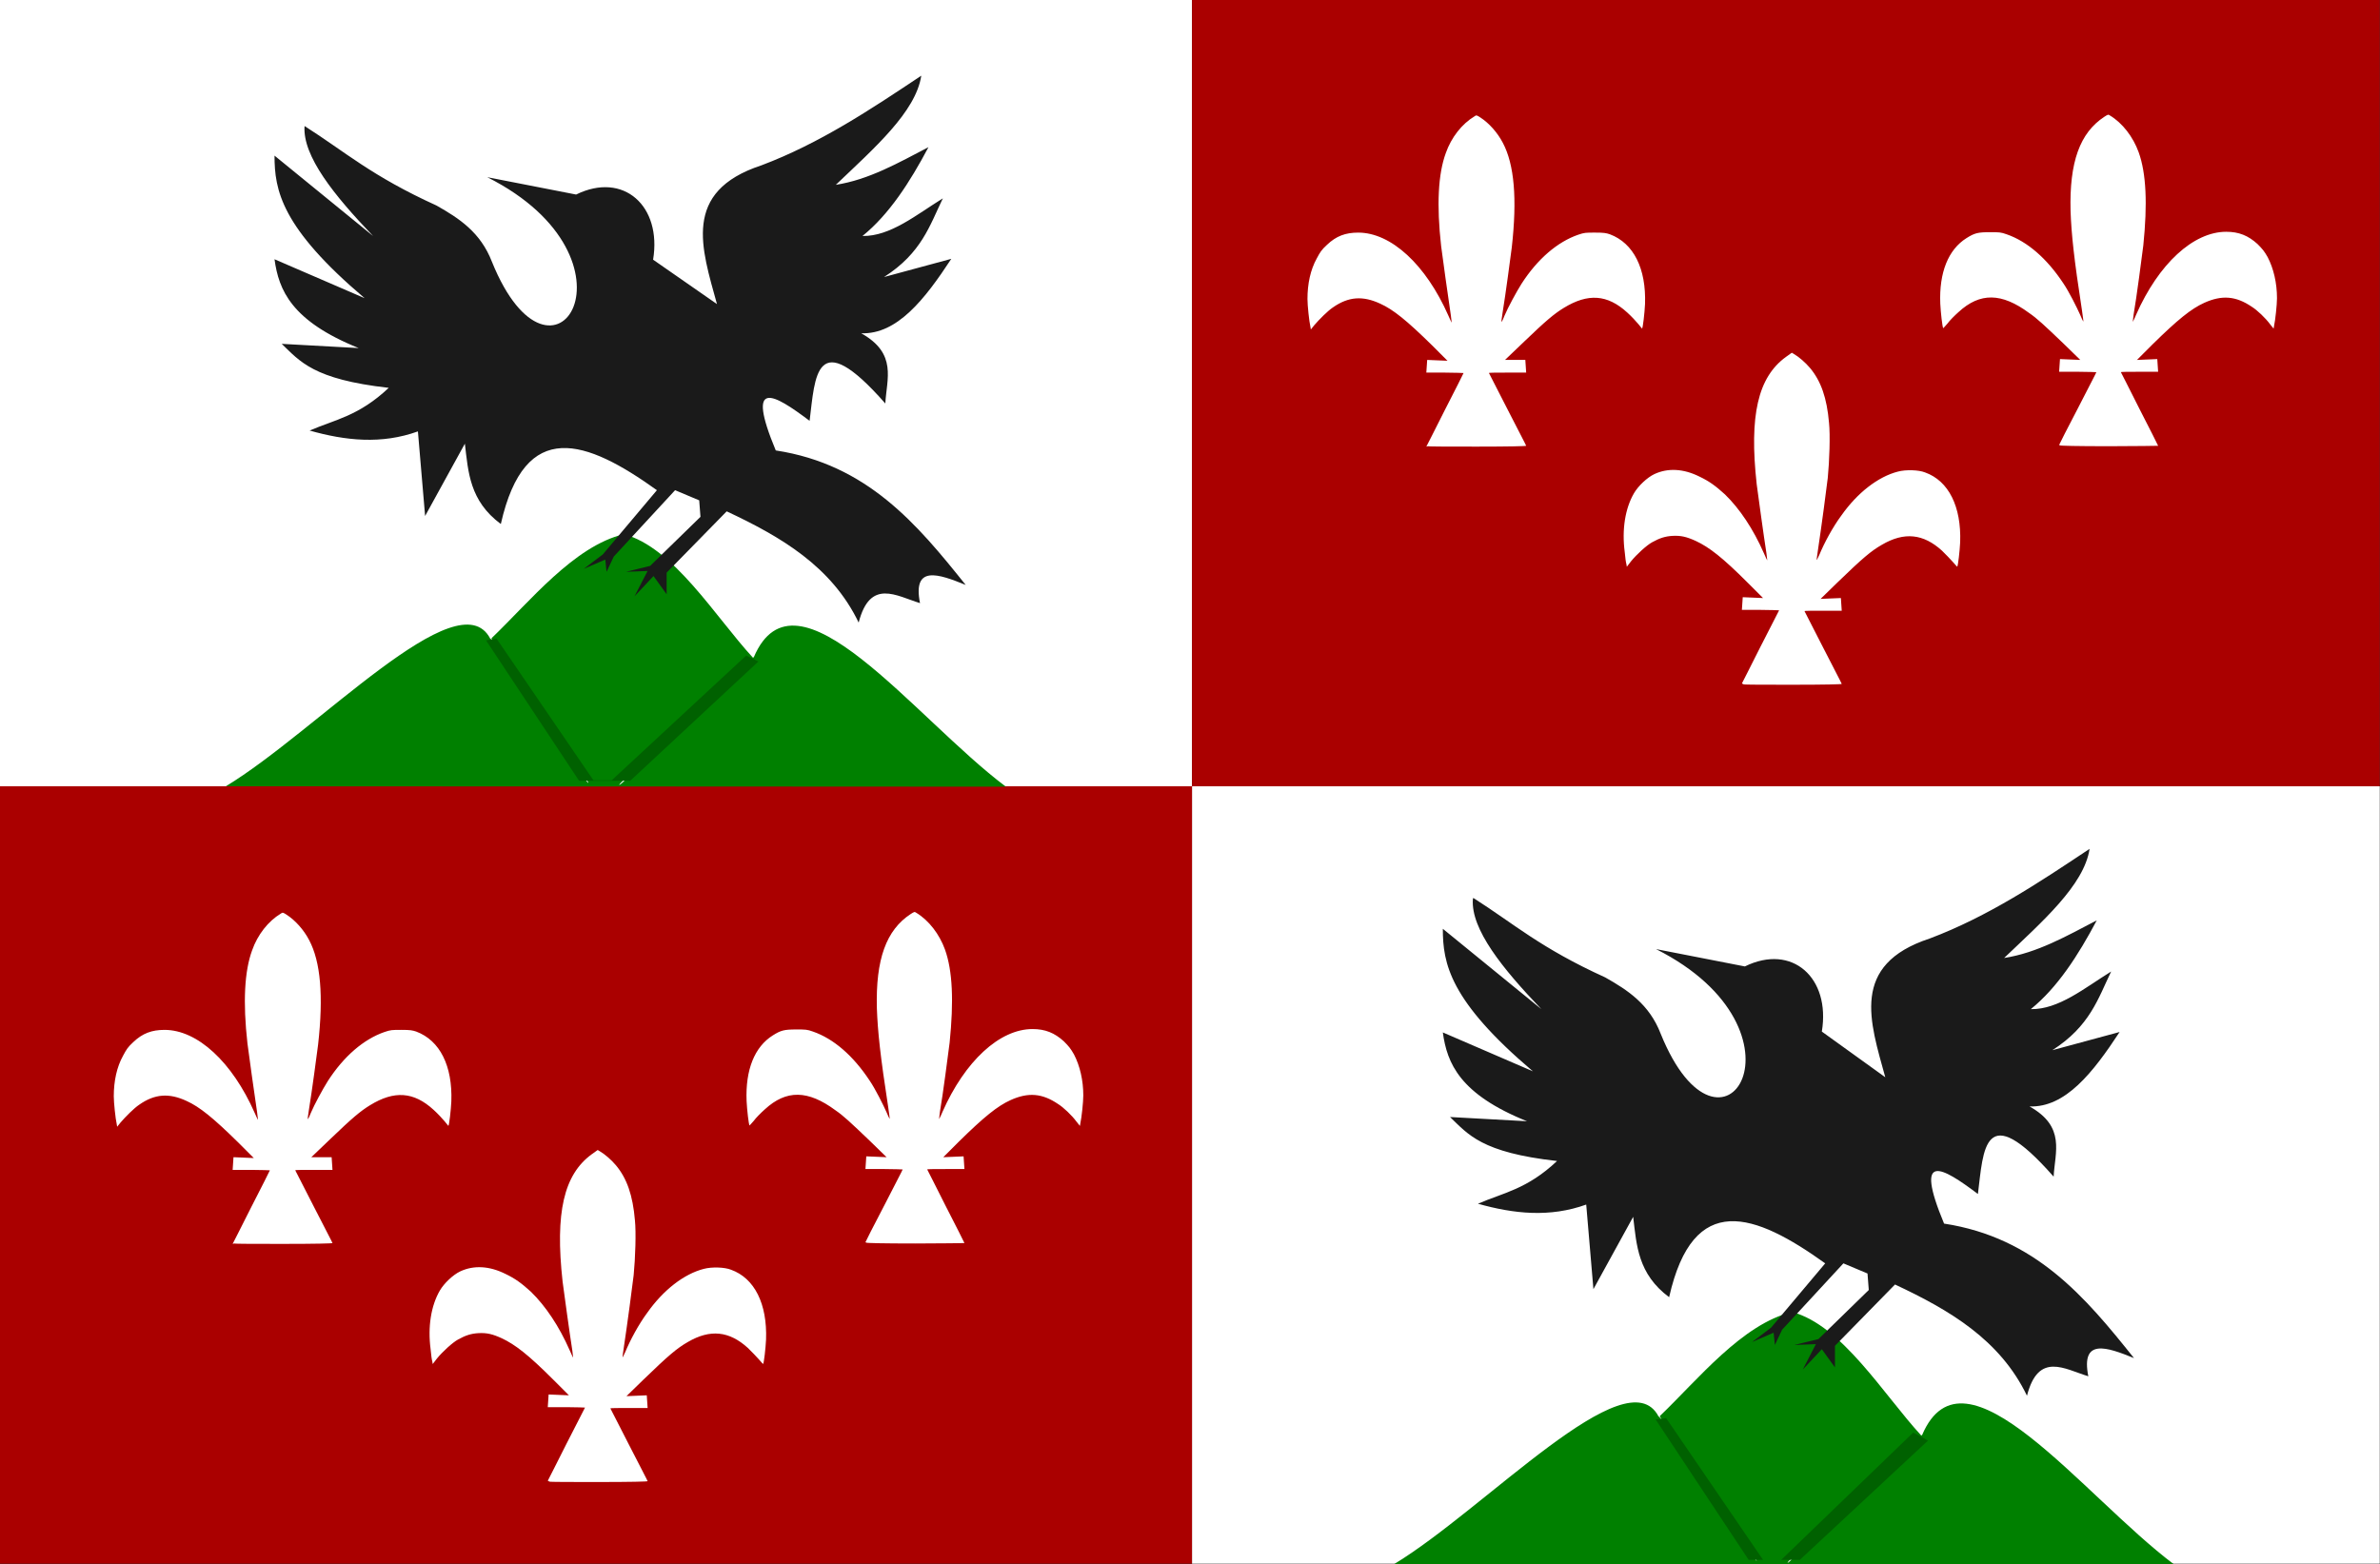
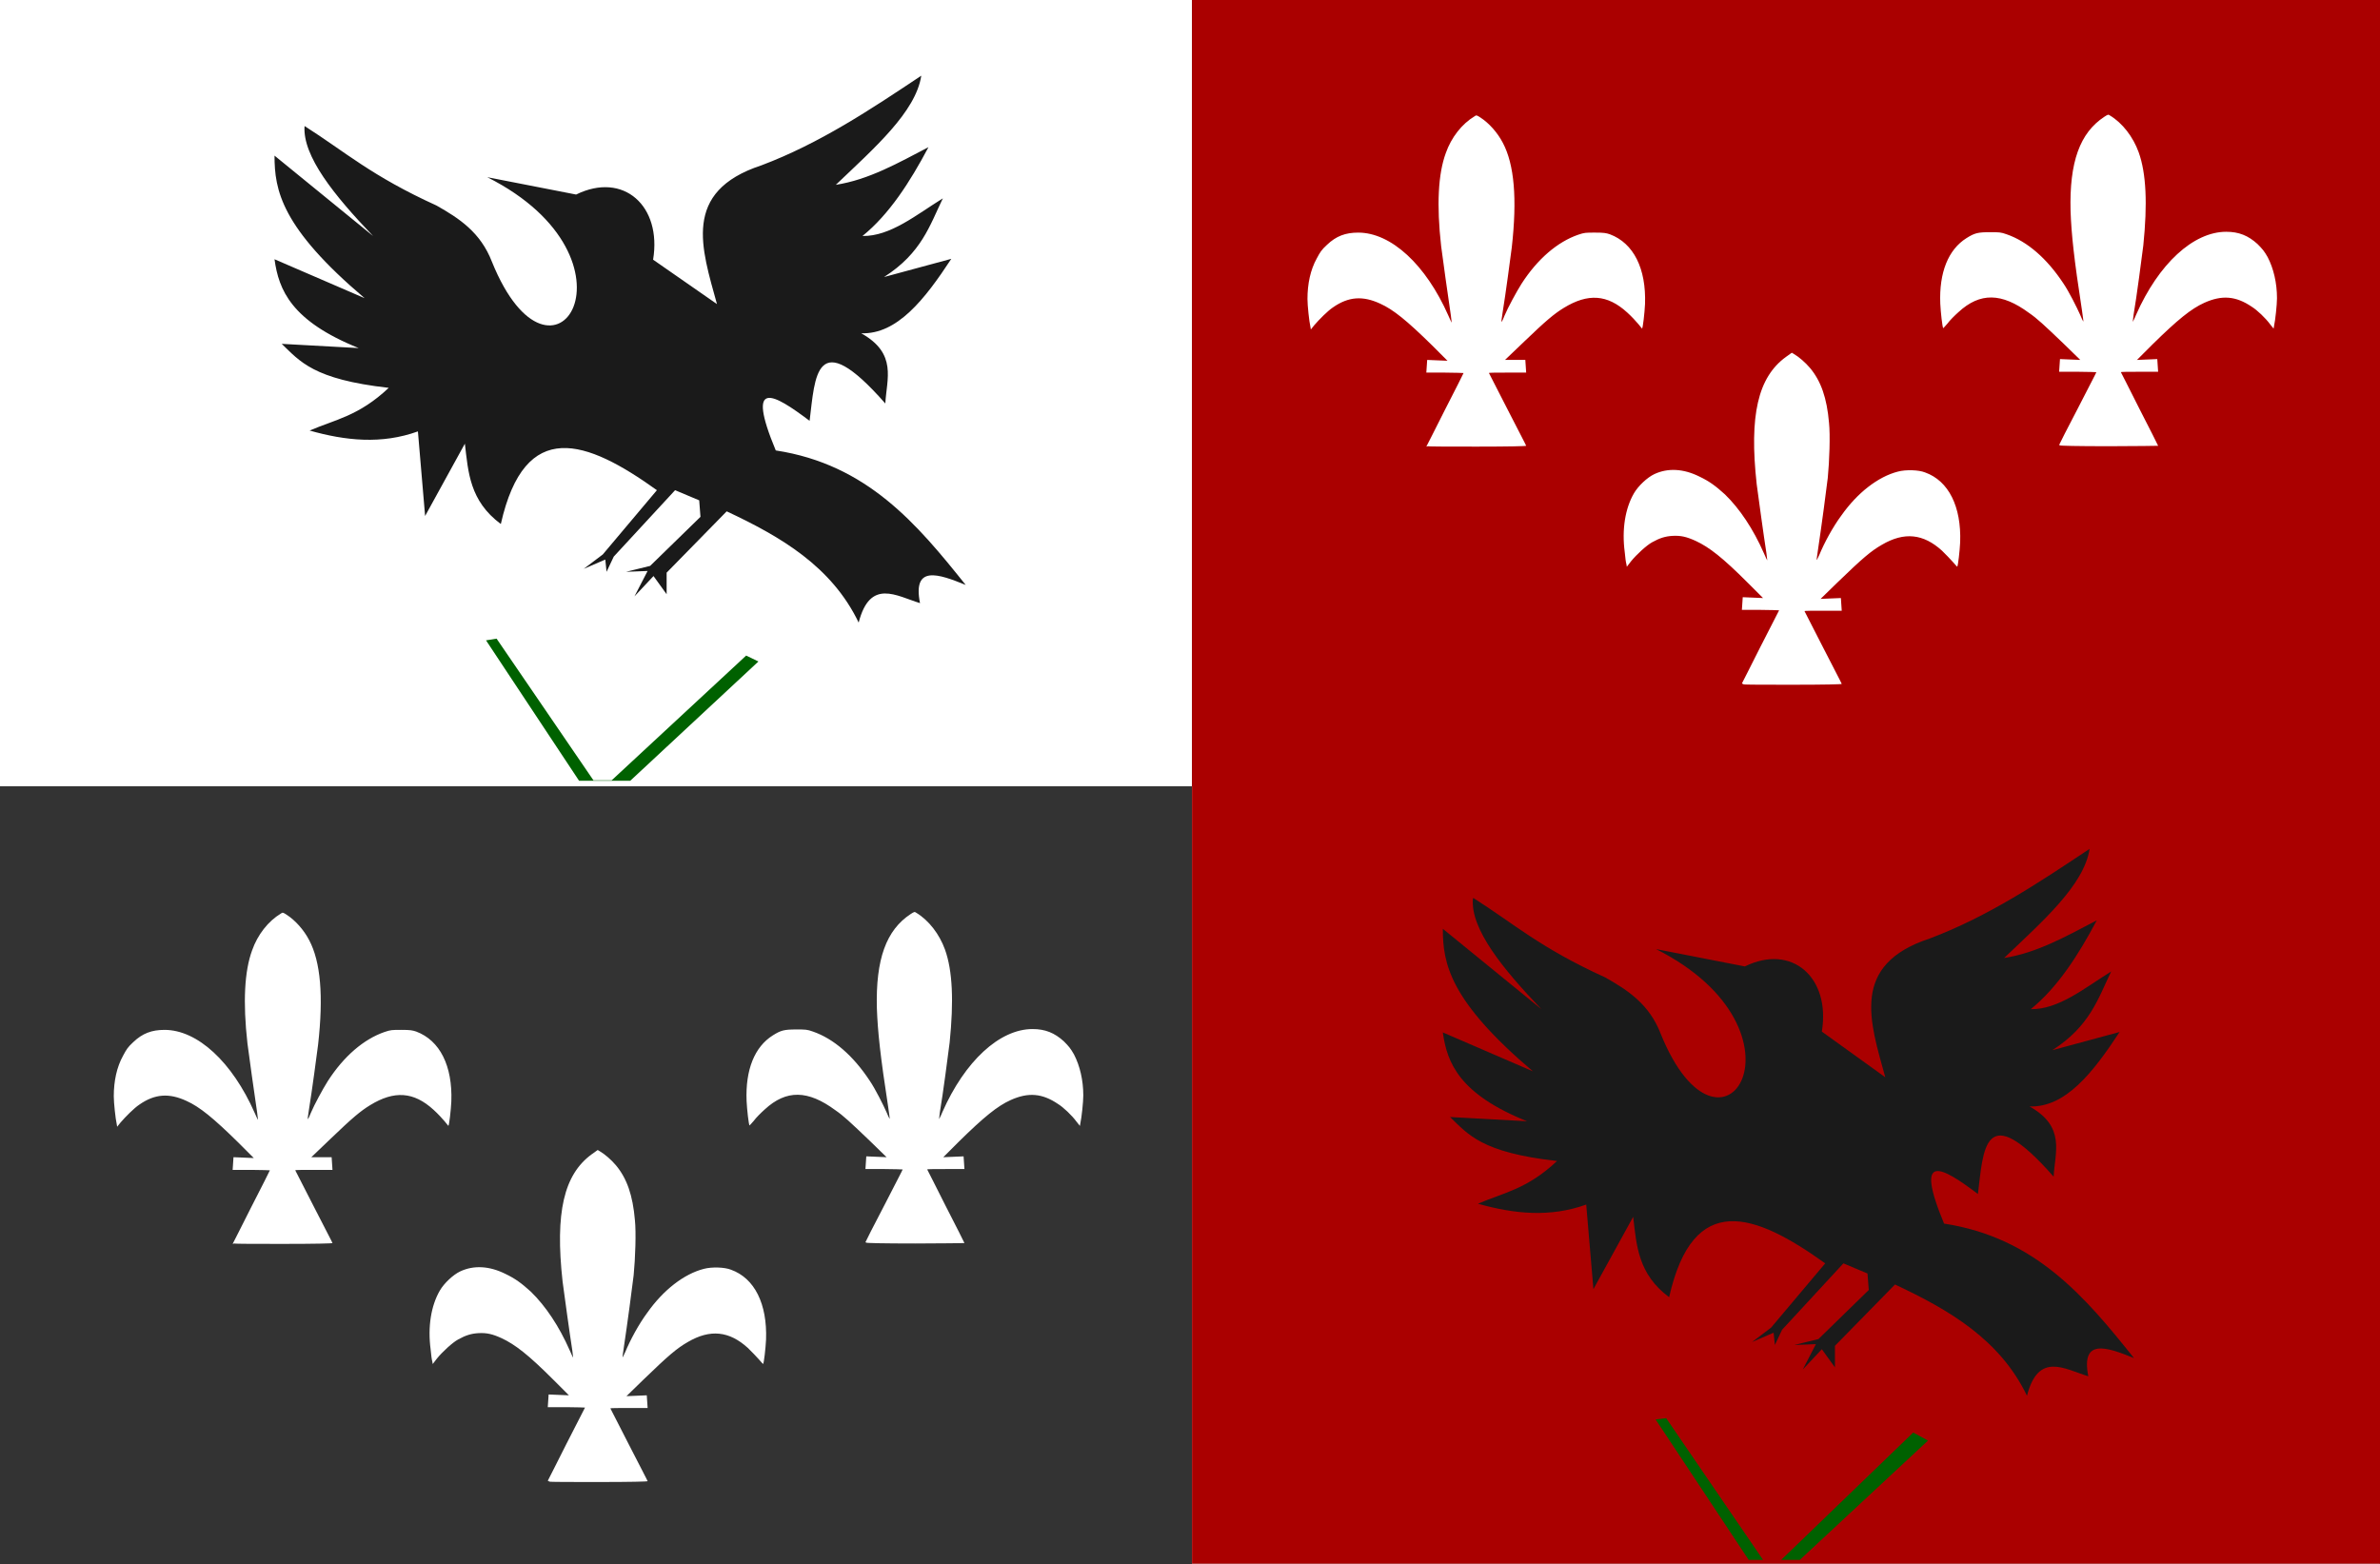
<svg xmlns="http://www.w3.org/2000/svg" height="369.774" width="562.655">
  <rect width="100%" height="100%" fill="#333333" stroke="none" />
  <g transform="translate(149.899 -238.904)">
    <path d="m-149.9 238.9v185.9h281.8v183.8h280.8v-183.8h-280.8v-185.9z" fill="#fff" />
-     <path d="m131.9 238.9v185.9h-281.8v183.8h281.8v-183.8h280.8v-185.9z" fill="#a00" />
-     <path d="m-96.5 424.8c21.5-13 55-49.3 62.5-34.9.5-.5 22.6 34.6 23.2 34.1.4-.4-23.3-33.9-22.9-34.2 9-8.6 19.5-21.8 31.3-24.6 11.8 3.2 21.5 19.4 30.5 29.2.5.5-32.1 29.6-31.6 30.1.4.4 31.4-30.6 31.8-30.2 10-23.5 38 14.4 59.6 30.6z" fill="#008000" />
+     <path d="m131.9 238.9v185.9v183.8h281.8v-183.8h280.8v-185.9z" fill="#a00" />
    <path d="m-77.9 268.7c-.5 7.1 7 16.4 16.2 26l-23.3-19c0 8.2 1.6 17 21.3 33.7l-21.3-9.2c1 7.3 4 14.6 19.9 21l-18.2-1c4.3 4.1 7.4 8.4 25.3 10.4-7.1 6.7-12.7 7.5-18.7 10.1 8.5 2.4 17 3.3 25.6.2l1.7 20 9.4-17.1c.8 6.7 1.1 13.5 8.5 19 5.7-25.3 20.3-19.9 36.9-8l-12.8 15.2-4.5 3.4 5.1-2.2.3 2.9 1.7-3.6 14.5-15.7 5.7 2.4.3 3.9-11.9 11.6-5.7 1.4 5.1-.2-3.1 6 4.5-4.8 3.1 4.3v-5.1l14.2-14.5c12.8 6 24.8 13 31.2 26.3 2.7-10.5 8.9-6.3 14.5-4.6-1.8-9.1 4.4-6.9 10.8-4.3-11.5-14.4-23.3-28.5-44.9-31.8-7.2-17.3-.5-13.4 8-7 1.3-10.3 1.3-23 17.9-4.1.3-5.8 2.9-11.8-5.7-16.6 8.5.3 15-8 21.3-17.6l-15.9 4.3c8.9-5.7 10.8-12.2 13.9-18.6-6.3 3.9-12.4 9-19 8.9 6.3-5.1 11.2-12.7 15.6-21-7.1 3.7-14.1 7.7-21.9 8.9 9-8.6 18.9-17.2 20.2-25.8-12 8-24 16-37.8 21.2-18.9 6.2-14.1 19.7-10.5 32.8l-15.1-10.5c2.1-12.7-7-20.9-18.2-15.4l-21-4.1c38.5 19.4 15.5 55.6 1.1 20-2.7-7-7.8-10.3-13.1-13.3-15.4-7-21.6-12.7-31.2-18.8z" fill="#1a1a1a" />
-     <path d="m179.7 608.7c21.5-13 55-49.3 62.5-34.9.5-.5 22.6 34.6 23.2 34.1.4-.4-23.3-33.9-22.9-34.2 9-8.6 19.5-21.8 31.3-24.6 11.8 3.2 21.5 19.4 30.5 29.2.5.5-32.1 29.6-31.6 30.1.4.4 31.4-30.6 31.8-30.2 10-23.5 38 14.4 59.6 30.6z" fill="#008000" />
    <path d="m198.3 451.5c-.5 7.1 7 16.4 16.2 26l-23.3-19c0 8.2 1.6 17 21.3 33.7l-21.3-9.2c1 7.3 4 14.6 19.9 21l-18.2-1c4.3 4.1 7.4 8.4 25.3 10.4-7.1 6.7-12.7 7.5-18.7 10.1 8.5 2.4 17 3.3 25.6.2l1.7 20 9.4-17.1c.8 6.7 1.1 13.5 8.5 19 5.7-25.3 20.3-19.9 36.9-8l-12.8 15.2-4.5 3.4 5.1-2.2.3 2.9 1.7-3.6 14.5-15.7 5.7 2.4.3 3.9-11.9 11.6-5.7 1.4 5.1-.2-3.1 6 4.5-4.8 3.1 4.3v-5.1l14.2-14.5c12.8 6 24.8 13 31.2 26.3 2.7-10.5 8.9-6.3 14.5-4.6-1.8-9.1 4.4-6.9 10.8-4.3-11.5-14.4-23.3-28.5-44.9-31.8-7.2-17.3-.5-13.4 8-7 1.3-10.3 1.3-23 17.9-4.1.3-5.8 2.9-11.8-5.7-16.6 8.5.3 15-8 21.3-17.6l-15.9 4.3c8.9-5.7 10.8-12.2 13.9-18.6-6.3 3.9-12.4 9-19 8.9 6.3-5.1 11.2-12.7 15.6-21-7.1 3.7-14.1 7.7-21.9 8.9 9-8.6 18.9-17.2 20.2-25.8-12 8-24 16-37.8 21.2-18.9 6.2-14.1 19.7-10.5 32.8l-15-10.8c2.1-12.7-7-20.9-18.2-15.4l-21-4.1c38.5 19.4 15.5 55.6 1.1 20-2.7-7-7.8-10.3-13.1-13.3-15.4-7-21.6-12.7-31.2-18.8z" fill="#1a1a1a" />
    <path d="m-35 390.3 22 33.2h12.1l30.3-28.2-2.9-1.4-31.8 29.5h-4.3l-22.9-33.5z" fill="#006100" />
    <path d="m241.5 574.5 22 33.2h12.1l30.3-28.2-3.5-1.9-31.2 30.1h-4.3l-22.9-33.5z" fill="#006100" />
    <g fill="#fff">
      <path d="m261.9 400.5s2-3.9 4.4-8.7c2.4-4.7 4.4-8.6 4.4-8.6s-2-.1-4.4-.1h-4.4l.1-1.5.1-1.5 2.4.1 2.4.1-3.7-3.7c-5.9-5.9-9-8.3-12.2-9.8-2.2-1-3.5-1.3-5.5-1.2-1.7.1-3 .5-4.8 1.5-1.3.7-3.7 2.9-5 4.5l-1 1.3-.1-.6c-.1-.3-.3-1.6-.4-2.9-.7-5.3.1-10.3 2.2-13.9 1-1.7 3.1-3.7 4.8-4.5 3.2-1.5 6.9-1.3 10.7.6 2.3 1.1 3.8 2.2 6 4.2 3.5 3.4 6.7 8.2 9.2 13.9.4 1 .8 1.7.8 1.7s-.1-.8-.2-1.7c-.6-3.8-2-14-2.3-16.3-1.8-16.3.3-25.3 6.9-30.1l1.4-1 .5.3c1.2.7 2.7 2 3.8 3.3 2.6 3.1 4 7.1 4.5 13 .3 2.8.1 9-.3 13-.3 2.6-1.5 11.6-2.3 16.9-.2 1.5-.4 2.6-.3 2.5s.3-.6.6-1.2c1.2-2.9 3.2-6.6 5.2-9.3 3.8-5.4 8.7-9.2 13.4-10.4 1.9-.5 4.9-.4 6.4.2 5.6 2 8.6 8.1 8.3 16.5-.1 2.1-.5 5.6-.7 5.8 0 0-.5-.5-1-1.1s-1.7-1.8-2.6-2.7c-4.4-4-8.9-4.5-14.2-1.4-2.6 1.5-4.5 3.1-10.6 9l-3.9 3.8 2.4-.1 2.4-.1.1 1.5.1 1.5h-4.4c-2.4 0-4.4 0-4.4.1 0 0 2 3.9 4.4 8.6s4.4 8.5 4.4 8.6-4 .2-11.6.2c-6.4 0-11.6 0-11.6-.1zm-74.6-56s2-3.9 4.4-8.7c2.4-4.7 4.4-8.6 4.4-8.7 0 0-2-.1-4.4-.1h-4.4l.1-1.5.1-1.5 2.4.1 2.4.1-3.7-3.7c-5.9-5.8-9.1-8.4-12.2-9.8-4.1-1.9-7.5-1.7-11.2.9-1.2.8-3.2 2.8-4.4 4.2l-.8 1-.1-.6c-.3-1.3-.7-5.1-.7-6.6 0-3.6.7-6.9 2.2-9.6.8-1.5 1.1-2 2.4-3.2 2.2-2.1 4.4-2.9 7.4-2.9 7.8 0 16 7.6 21.3 19.6.4 1 .8 1.7.8 1.7s-.1-.8-.2-1.7c-.6-4-2-14-2.3-16.4-1.1-9.8-.7-17.1 1.1-22 1.3-3.7 3.8-6.9 6.8-8.7.4-.3.5-.3 1.4.3 2 1.3 4 3.5 5.3 6 2.7 5.1 3.4 13.2 2.1 24.7-.3 2.3-1.4 10.7-2.2 15.6-.2 1.2-.3 2.1-.2 2s.4-.7.7-1.5c.8-1.9 2.8-5.6 4-7.5 3.8-5.9 8.5-9.9 13.4-11.6 1.5-.5 1.7-.5 4-.5 2.1 0 2.6.1 3.5.4 5.6 2.1 8.6 8.1 8.3 16.5-.1 2.1-.5 5.6-.7 5.8 0 0-.4-.5-.9-1.1s-1.6-1.8-2.6-2.7c-4.7-4.3-9.3-4.6-15-1.1-2.3 1.4-4.3 3.1-9.3 7.9l-4.6 4.4h2.4 2.4l.1 1.5.1 1.5h-4.4c-2.4 0-4.4 0-4.4.1 0 0 2 3.9 4.4 8.6s4.4 8.5 4.4 8.6-4 .2-11.6.2c-6.4 0-11.6 0-11.6-.1zm149.6-.4c0-.1 2-4 4.4-8.6 2.4-4.7 4.4-8.5 4.4-8.6 0 0-2-.1-4.4-.1h-4.4l.1-1.5.1-1.5 2.4.1 2.4.1-3.9-3.8c-4.7-4.5-6.3-6-8.2-7.3-6.5-4.8-11.6-4.9-16.7-.2-.9.8-2.1 2-2.6 2.7-.5.6-1 1.1-1 1.1-.2-.2-.6-3.7-.7-5.8-.3-7.4 1.9-12.8 6.2-15.5 1.9-1.2 2.7-1.4 5.5-1.4 2.3 0 2.6 0 4 .5 4.9 1.7 9.5 5.7 13.4 11.6 1.3 1.9 3.2 5.7 4 7.5.3.7.6 1.4.7 1.5s-.1-1.1-.3-2.6c-1.9-12.3-2.5-18-2.7-23.5-.3-11.6 2.2-18.5 8-22.3.8-.5.9-.6 1.3-.3 3 1.8 5.5 5.1 6.8 8.7 1.8 5 2.1 12.2 1.1 22-.3 2.4-1.6 12.4-2.3 16.4-.1.9-.2 1.6-.2 1.7 0 0 .4-.7.8-1.7 5.3-12 13.5-19.6 21.3-19.6 3 0 5.2.9 7.4 2.9 1.2 1.2 1.6 1.7 2.4 3.1 1.4 2.7 2.2 6.1 2.2 9.7 0 1.5-.4 5.3-.7 6.6l-.1.6-.8-1c-1.1-1.5-3.1-3.4-4.4-4.2-3.7-2.5-7-2.8-11.2-.9-3.1 1.4-6.3 4-12.2 9.8l-3.7 3.7 2.4-.1 2.4-.1.1 1.5.1 1.5h-4.4c-2.4 0-4.4 0-4.4.1 0 0 2 3.9 4.4 8.7 2.4 4.7 4.4 8.6 4.4 8.7 0 0-5.2.1-11.6.1-7.7 0-11.6-.1-11.6-.2z" />
      <path d="m-20.4 589s2-3.9 4.4-8.7c2.4-4.7 4.4-8.6 4.4-8.6s-2-.1-4.4-.1h-4.4l.1-1.5.1-1.5 2.4.1 2.4.1-3.7-3.7c-5.9-5.9-9-8.3-12.2-9.8-2.2-1-3.5-1.3-5.5-1.2-1.7.1-3 .5-4.8 1.5-1.3.7-3.7 2.9-5 4.5l-1 1.3-.1-.6c-.1-.3-.3-1.6-.4-2.9-.7-5.3.1-10.3 2.2-13.9 1-1.7 3.1-3.7 4.8-4.5 3.2-1.5 6.9-1.3 10.7.6 2.3 1.1 3.8 2.2 6 4.2 3.5 3.4 6.7 8.2 9.2 13.9.4 1 .8 1.7.8 1.7s-.1-.8-.2-1.7c-.6-3.8-2-14-2.3-16.3-1.8-16.3.3-25.3 6.9-30.1l1.4-1 .5.3c1.2.7 2.7 2 3.8 3.3 2.6 3.1 4 7.1 4.5 13 .3 2.8.1 9-.3 13-.3 2.6-1.5 11.6-2.3 16.9-.2 1.5-.4 2.6-.3 2.5s.3-.6.6-1.2c1.2-2.9 3.2-6.6 5.2-9.3 3.8-5.4 8.7-9.2 13.4-10.4 1.9-.5 4.9-.4 6.4.2 5.6 2 8.6 8.1 8.3 16.5-.1 2.1-.5 5.6-.7 5.8 0 0-.5-.5-1-1.1s-1.7-1.8-2.6-2.7c-4.4-4-8.9-4.5-14.2-1.4-2.6 1.5-4.5 3.1-10.6 9l-3.9 3.8 2.4-.1 2.4-.1.1 1.5.1 1.5h-4.4c-2.4 0-4.4 0-4.4.1 0 0 2 3.9 4.4 8.6s4.4 8.5 4.4 8.6-4 .2-11.6.2c-6.4 0-11.6 0-11.6-.1zm-74.5-56s2-3.9 4.4-8.7c2.4-4.7 4.4-8.6 4.4-8.7 0 0-2-.1-4.4-.1h-4.4l.1-1.5.1-1.5 2.4.1 2.4.1-3.7-3.7c-5.9-5.8-9.1-8.4-12.2-9.8-4.1-1.9-7.5-1.7-11.2.9-1.2.8-3.2 2.8-4.4 4.2l-.8 1-.1-.6c-.3-1.3-.7-5.1-.7-6.6 0-3.6.7-6.9 2.2-9.6.8-1.5 1.1-2 2.4-3.2 2.2-2.1 4.4-2.9 7.4-2.9 7.8 0 16 7.6 21.3 19.6.4 1 .8 1.7.8 1.7s-.1-.8-.2-1.7c-.6-4-2-14-2.3-16.4-1.1-9.8-.7-17.1 1.1-22 1.3-3.7 3.8-6.9 6.8-8.7.4-.3.5-.3 1.4.3 2 1.3 4 3.5 5.3 6 2.7 5.1 3.4 13.2 2.1 24.7-.3 2.3-1.4 10.7-2.2 15.6-.2 1.2-.3 2.1-.2 2s.4-.7.7-1.5c.8-1.9 2.8-5.6 4-7.5 3.8-5.9 8.5-9.9 13.4-11.6 1.5-.5 1.7-.5 4-.5 2.1 0 2.6.1 3.5.4 5.6 2.1 8.6 8.1 8.3 16.5-.1 2.1-.5 5.6-.7 5.8 0 0-.4-.5-.9-1.1s-1.6-1.8-2.6-2.7c-4.7-4.3-9.3-4.6-15-1.1-2.3 1.4-4.3 3.1-9.3 7.9l-4.6 4.4h2.4 2.4l.1 1.5.1 1.5h-4.4c-2.4 0-4.4 0-4.4.1 0 0 2 3.9 4.4 8.6s4.4 8.5 4.4 8.6-4 .2-11.6.2c-6.4 0-11.6 0-11.6-.1zm149.6-.4c0-.1 2-4 4.4-8.6 2.4-4.7 4.4-8.5 4.4-8.6 0 0-2-.1-4.4-.1h-4.4l.1-1.5.1-1.5 2.4.1 2.4.1-3.9-3.8c-4.7-4.5-6.3-6-8.2-7.3-6.5-4.8-11.6-4.9-16.7-.2-.9.8-2.1 2-2.6 2.7-.5.6-1 1.1-1 1.1-.2-.2-.6-3.7-.7-5.8-.3-7.4 1.9-12.8 6.2-15.5 1.9-1.2 2.7-1.4 5.5-1.4 2.3 0 2.6 0 4 .5 4.9 1.7 9.5 5.7 13.4 11.6 1.3 1.9 3.2 5.7 4 7.5.3.7.6 1.4.7 1.5s-.1-1.1-.3-2.6c-1.9-12.3-2.5-18-2.7-23.5-.3-11.6 2.2-18.5 8-22.3.8-.5.9-.6 1.3-.3 3 1.8 5.5 5.1 6.8 8.7 1.8 5 2.1 12.2 1.1 22-.3 2.4-1.6 12.4-2.3 16.4-.1.9-.2 1.6-.2 1.7 0 0 .4-.7.8-1.7 5.3-12 13.5-19.6 21.3-19.6 3 0 5.2.9 7.4 2.9 1.2 1.2 1.6 1.7 2.4 3.1 1.4 2.7 2.2 6.1 2.2 9.7 0 1.5-.4 5.3-.7 6.6l-.1.6-.8-1c-1.1-1.5-3.1-3.4-4.4-4.2-3.7-2.5-7-2.8-11.2-.9-3.1 1.4-6.3 4-12.2 9.8l-3.7 3.7 2.4-.1 2.4-.1.1 1.5.1 1.5h-4.4c-2.4 0-4.4 0-4.4.1 0 0 2 3.9 4.4 8.7 2.4 4.7 4.4 8.6 4.4 8.7 0 0-5.2.1-11.6.1-7.7 0-11.6-.1-11.6-.2z" />
    </g>
  </g>
</svg>